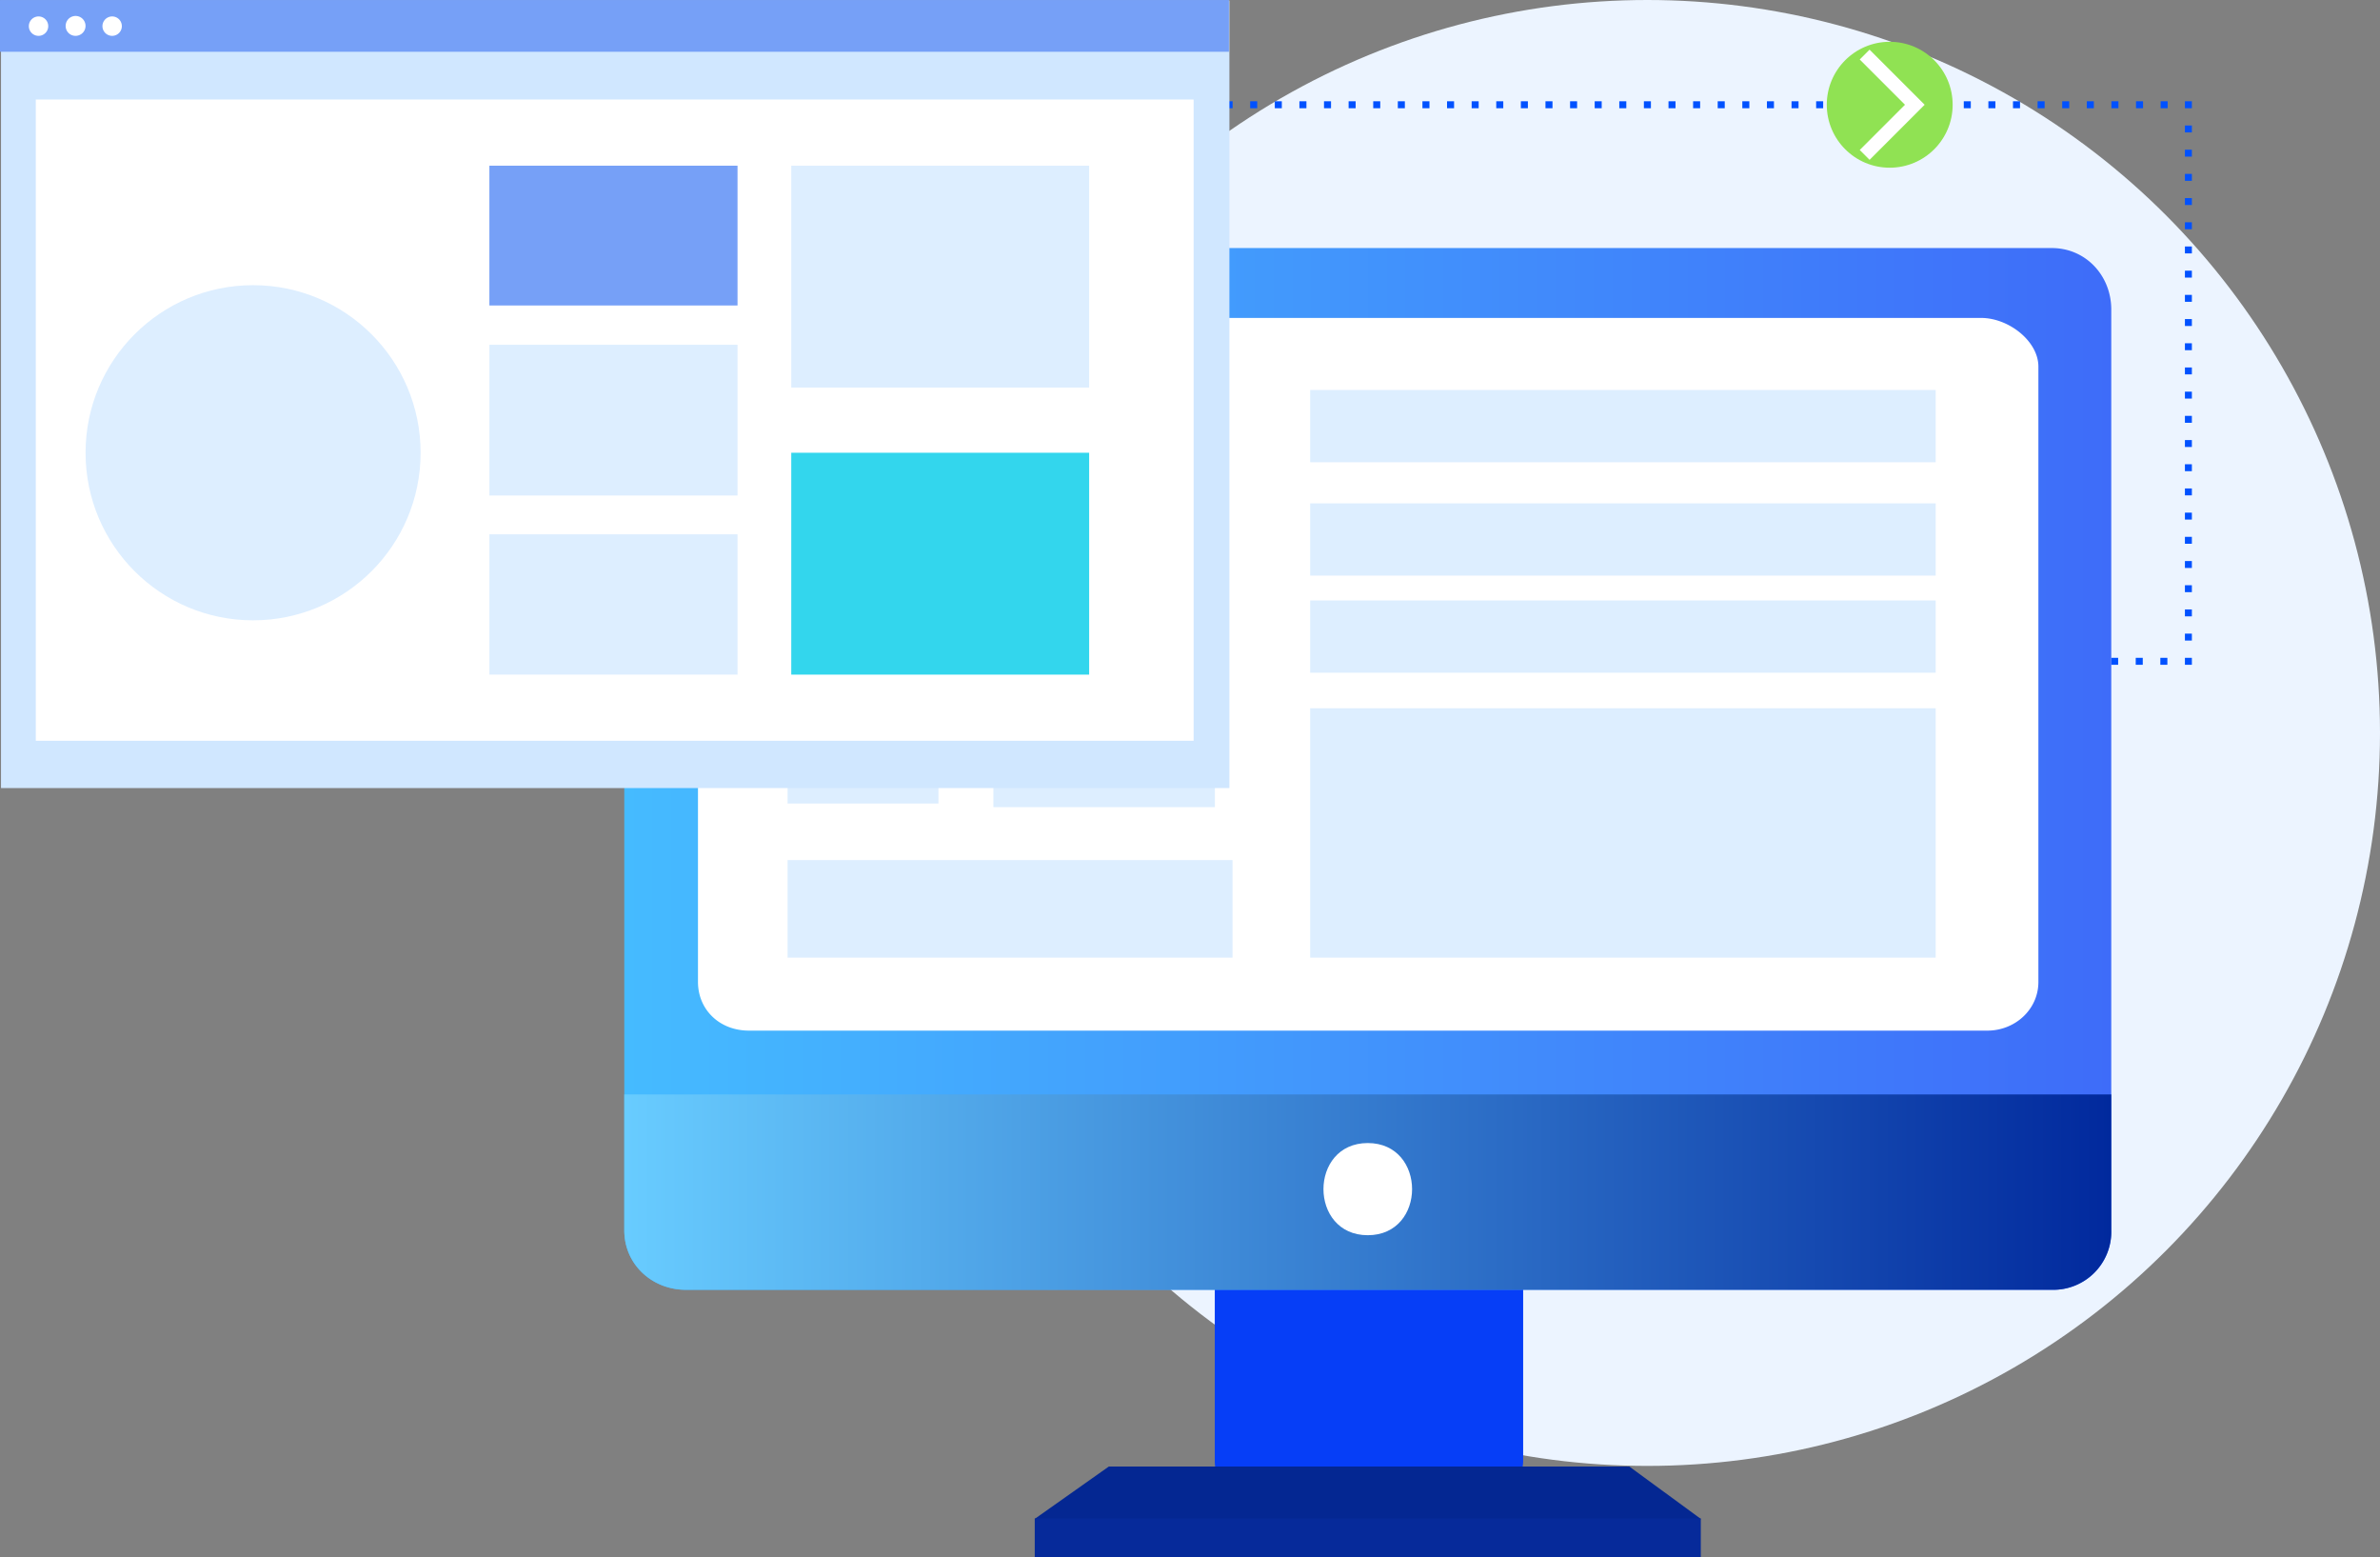
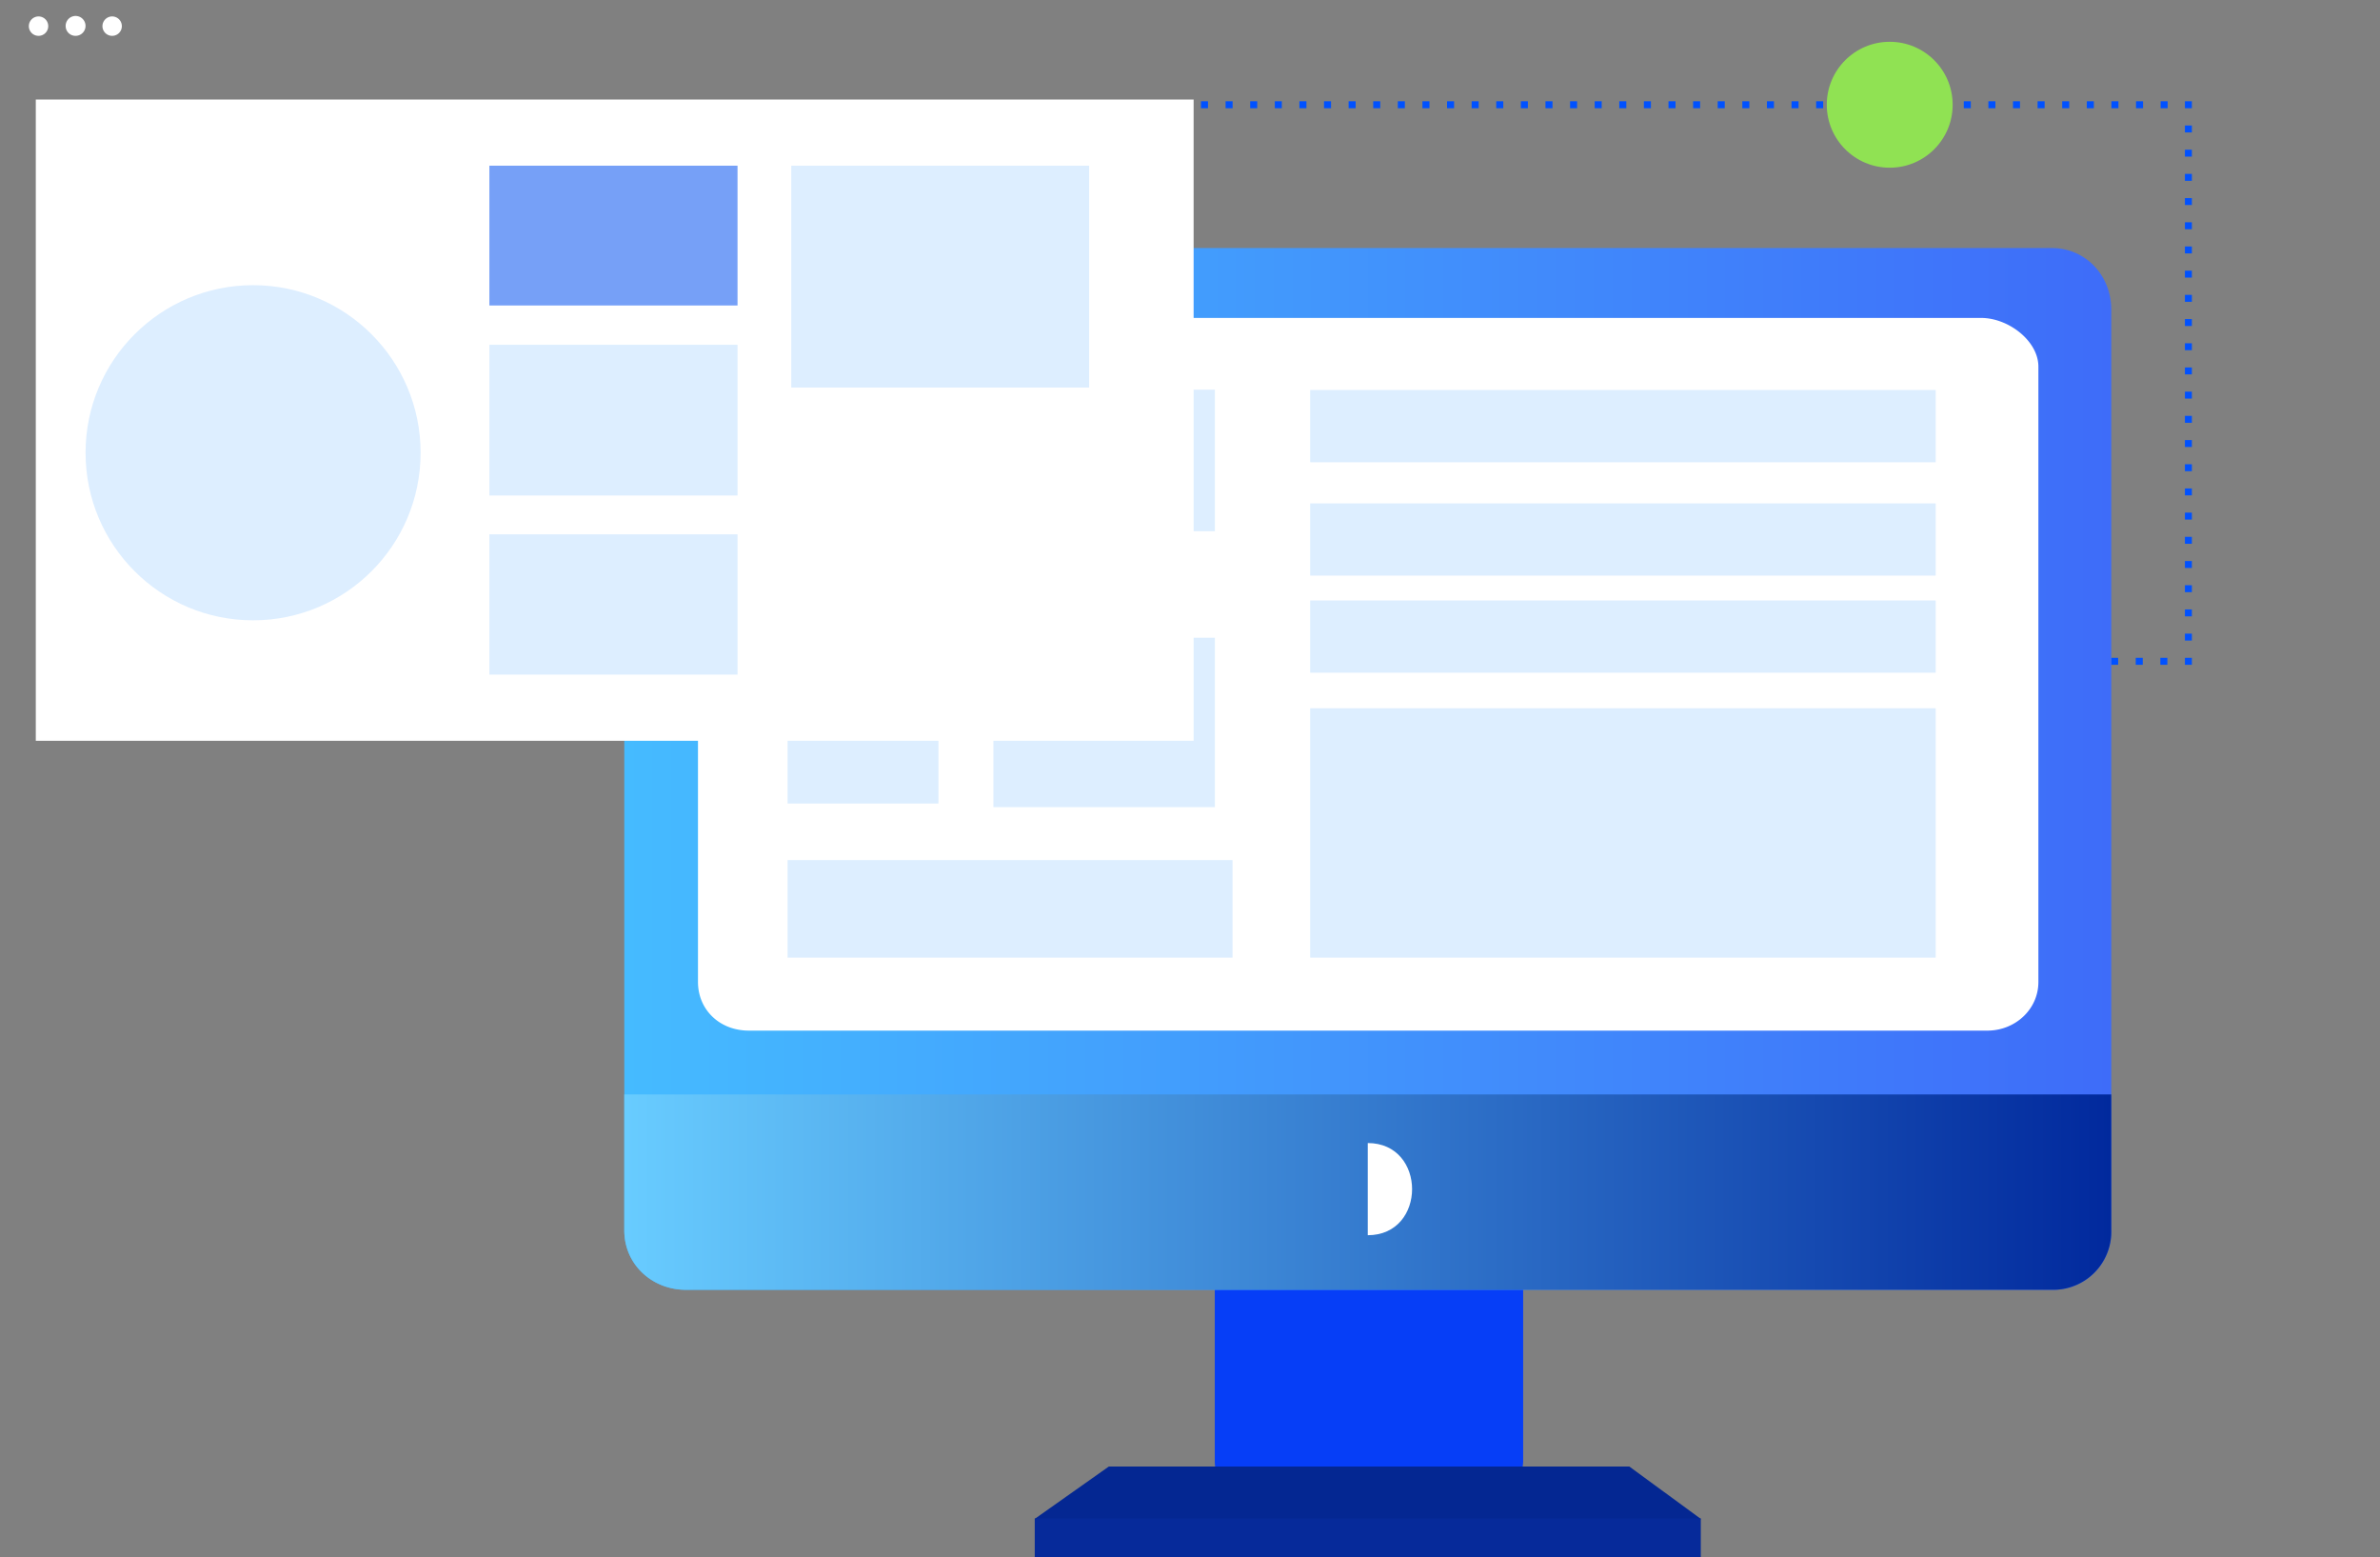
<svg xmlns="http://www.w3.org/2000/svg" viewBox="0 0 684.8 447.86">
  <rect x="0" y="0" width="684.8" height="447.86" fill="#808080" stroke="none" />
  <defs>
    <style>.cls-1{fill:#ecf4ff;}.cls-17,.cls-2,.cls-3,.cls-4{fill:none;stroke-miterlimit:10;}.cls-2,.cls-3,.cls-4{stroke:#0051ff;stroke-width:2px;}.cls-3{stroke-dasharray:2.02 5.06;}.cls-4{stroke-dasharray:1.99 4.97;}.cls-5{fill:#063ef7;}.cls-10,.cls-11,.cls-12,.cls-13,.cls-14,.cls-17,.cls-5,.cls-6,.cls-7,.cls-8,.cls-9{fill-rule:evenodd;}.cls-6{fill:#042792;}.cls-7{fill:#062a9a;}.cls-8{fill:url(#未命名的渐变_4);}.cls-9{fill:url(#未命名的渐变_8);}.cls-10{fill:#fff;}.cls-11,.cls-15{fill:#def;}.cls-12{fill:#d0e7ff;}.cls-13{fill:#76a0f7;}.cls-14{fill:#33d6ed;}.cls-16{fill:#90e253;}.cls-17{stroke:#fff;stroke-width:4px;}</style>
    <linearGradient id="未命名的渐变_4" x1="179.62" y1="221.16" x2="607.48" y2="221.16" gradientUnits="userSpaceOnUse">
      <stop offset="0" stop-color="#45bbff" />
      <stop offset="1" stop-color="#3e6cf9" />
    </linearGradient>
    <linearGradient id="未命名的渐变_8" x1="179.62" y1="342.89" x2="607.48" y2="342.89" gradientUnits="userSpaceOnUse">
      <stop offset="0" stop-color="#68ccff" />
      <stop offset="1" stop-color="#01299d" />
    </linearGradient>
  </defs>
  <g id="图层_2" data-name="图层 2">
    <g id="图层_1-2" data-name="图层 1">
-       <circle class="cls-1" cx="473.97" cy="210.83" r="210.83" />
      <polyline class="cls-2" points="629.67 189.22 629.67 190.22 628.67 190.22" />
      <line class="cls-3" x1="623.62" y1="190.22" x2="321.79" y2="190.22" />
      <polyline class="cls-2" points="319.26 190.22 318.26 190.22 318.26 189.22" />
      <line class="cls-4" x1="318.26" y1="184.25" x2="318.26" y2="33.61" />
      <polyline class="cls-2" points="318.26 31.13 318.26 30.13 319.26 30.13" />
      <line class="cls-3" x1="324.32" y1="30.13" x2="626.15" y2="30.13" />
      <polyline class="cls-2" points="628.67 30.13 629.67 30.13 629.67 31.13" />
      <line class="cls-4" x1="629.67" y1="36.1" x2="629.67" y2="186.74" />
      <path class="cls-5" d="M438.26,420.4a9.38,9.38,0,0,1-9.17,9.14h-71c-4.89,0-8.56-4.26-8.56-9.14V341.18a8.74,8.74,0,0,1,8.56-8.54h71c4.89,0,9.17,4.27,9.17,8.54V420.4Z" />
      <polygon class="cls-6" points="298.99 440.15 297.73 436.89 319.05 421.83 468.8 421.83 489.37 436.89 488.86 437.64 298.99 440.15 298.99 440.15 298.99 440.15" />
      <polygon class="cls-7" points="297.73 436.78 489.37 436.78 489.37 447.87 297.73 447.87 297.73 436.78 297.73 436.78" />
      <path class="cls-8" d="M607.48,353.88A16.7,16.7,0,0,1,590.36,371h-393c-9.78,0-17.73-7.32-17.73-17.09V89.05a17.73,17.73,0,0,1,17.73-17.7h393c9.78,0,17.12,7.93,17.12,17.7V353.88Z" />
      <path class="cls-9" d="M607.48,314.81v39.07A16.71,16.71,0,0,1,590.36,371h-393c-9.78,0-17.73-7.33-17.73-17.09V314.81" />
-       <path class="cls-10" d="M393.55,355.3c17,0,17-26.51,0-26.51s-17,26.51,0,26.51Z" />
+       <path class="cls-10" d="M393.55,355.3c17,0,17-26.51,0-26.51Z" />
      <path class="cls-10" d="M586.51,282.45c0,7.93-6.73,14-14.67,14H215.5c-8.56,0-14.67-6.11-14.67-14v-177a14.34,14.34,0,0,1,14.67-14H570c8,0,16.51,6.71,16.51,14v177Z" />
      <polygon class="cls-11" points="226.61 112.08 349.56 112.08 349.56 152.8 226.61 152.8 226.61 112.08 226.61 112.08" />
      <polygon class="cls-11" points="285.83 183.44 349.56 183.44 349.56 232.17 285.83 232.17 285.83 183.44 285.83 183.44" />
      <polygon class="cls-11" points="226.61 184.47 270.02 184.47 270.02 231.13 226.61 231.13 226.61 184.47 226.61 184.47" />
      <polygon class="cls-11" points="226.61 247.4 354.64 247.4 354.64 275.46 226.61 275.46 226.61 247.4 226.61 247.4" />
      <polygon class="cls-11" points="376.98 112.18 556.96 112.18 556.96 132.96 376.98 132.96 376.98 112.18 376.98 112.18" />
      <polygon class="cls-11" points="376.98 144.79 556.96 144.79 556.96 165.57 376.98 165.57 376.98 144.79 376.98 144.79" />
      <polygon class="cls-11" points="376.98 172.72 556.96 172.72 556.96 193.5 376.98 193.5 376.98 172.72 376.98 172.72" />
      <polygon class="cls-11" points="376.98 203.72 556.96 203.72 556.96 275.46 376.98 275.46 376.98 203.72 376.98 203.72" />
-       <polygon class="cls-12" points="0.29 0.15 353.74 0.15 353.74 226.68 0.29 226.68 0.29 0.15 0.29 0.15" />
      <polygon class="cls-10" points="10.3 28.63 343.44 28.63 343.44 213.08 10.3 213.08 10.3 28.63 10.3 28.63" />
-       <polygon class="cls-13" points="0 0.01 353.6 0.01 353.6 14.89 0 14.89 0 0.01 0 0.01" />
      <path class="cls-10" d="M8.3,7.52a2.79,2.79,0,1,1,2.79,2.79A2.79,2.79,0,0,1,8.3,7.52Z" />
      <path class="cls-10" d="M18.89,7.52a2.86,2.86,0,1,1,2.86,2.79,2.83,2.83,0,0,1-2.86-2.79Z" />
      <path class="cls-10" d="M29.48,7.52a2.79,2.79,0,1,1,2.79,2.79,2.79,2.79,0,0,1-2.79-2.79Z" />
      <polygon class="cls-13" points="140.81 47.66 212.21 47.66 212.21 87.87 140.81 87.87 140.81 47.66 140.81 47.66" />
      <polygon class="cls-11" points="140.81 99.17 212.21 99.17 212.21 142.53 140.81 142.53 140.81 99.17 140.81 99.17" />
      <polygon class="cls-11" points="140.81 153.69 212.21 153.69 212.21 194.05 140.81 194.05 140.81 153.69 140.81 153.69" />
      <polygon class="cls-11" points="227.67 47.66 313.38 47.66 313.38 111.48 227.67 111.48 227.67 47.66 227.67 47.66" />
-       <polygon class="cls-14" points="227.67 130.23 313.38 130.23 313.38 194.05 227.67 194.05 227.67 130.23 227.67 130.23" />
      <circle class="cls-15" cx="72.82" cy="130.23" r="48.2" />
      <circle class="cls-16" cx="543.73" cy="30.13" r="18.11" />
-       <polyline class="cls-17" points="536.52 15.7 550.95 30.13 536.52 44.56" />
    </g>
  </g>
</svg>